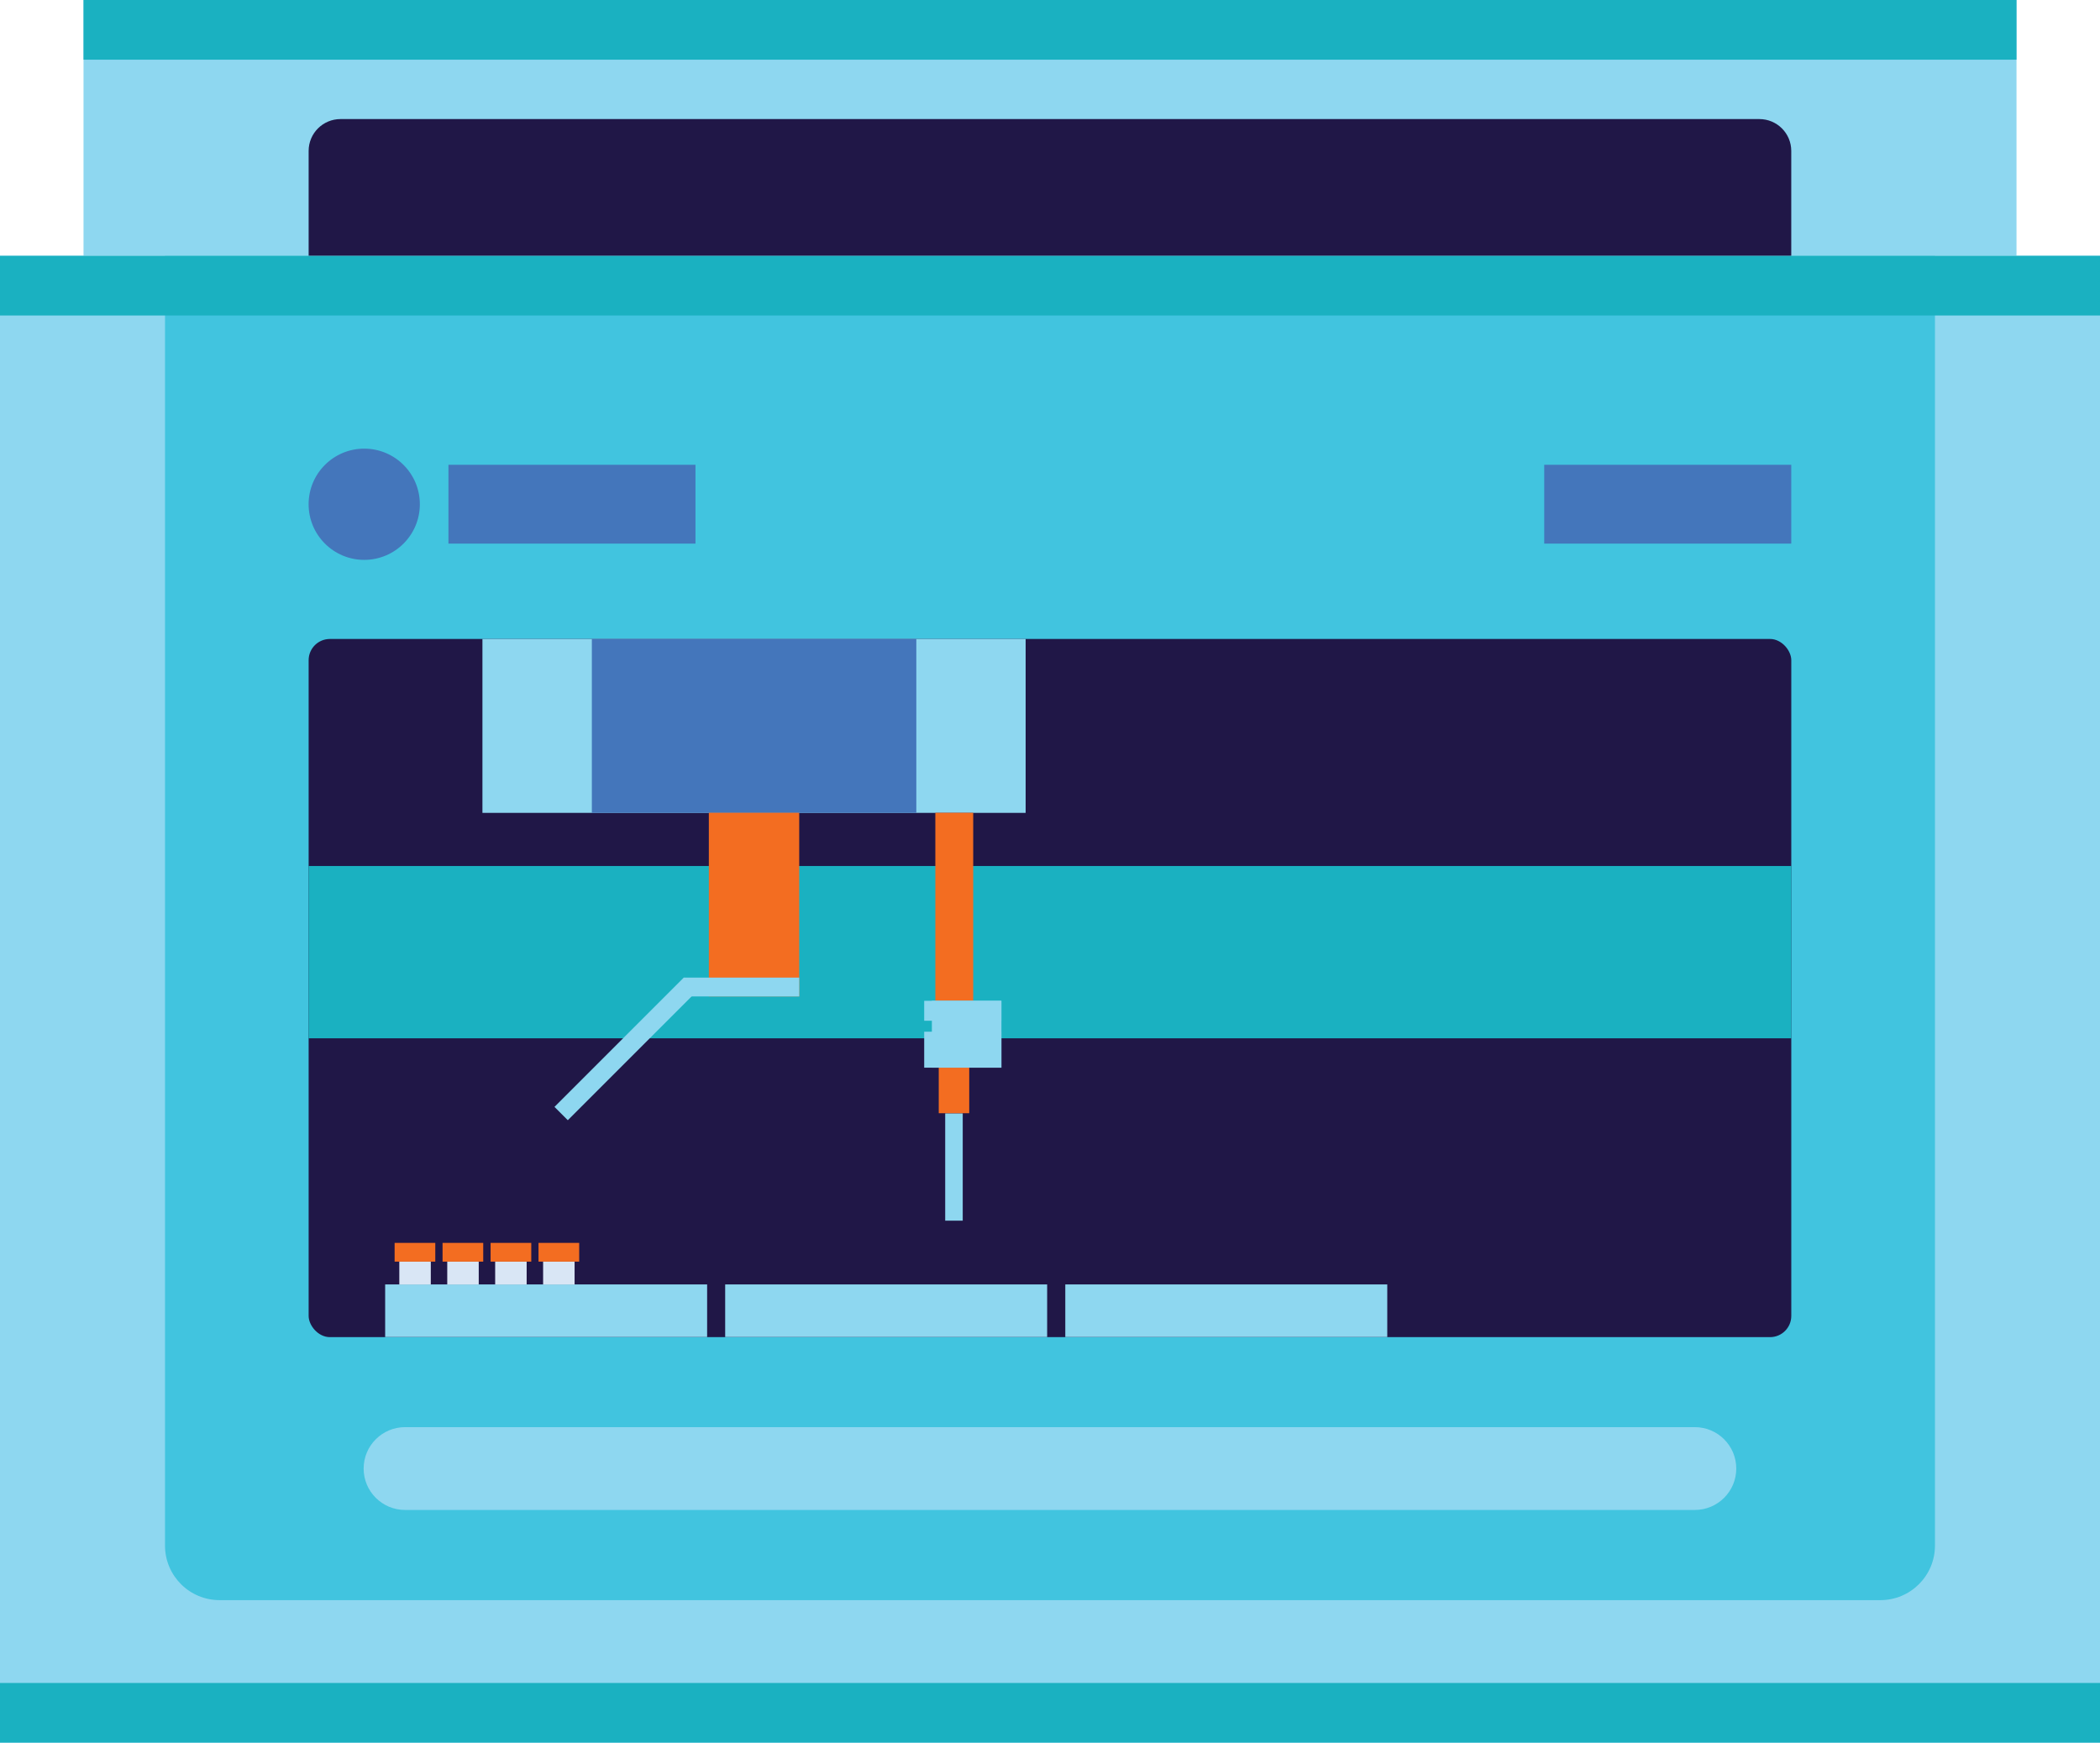
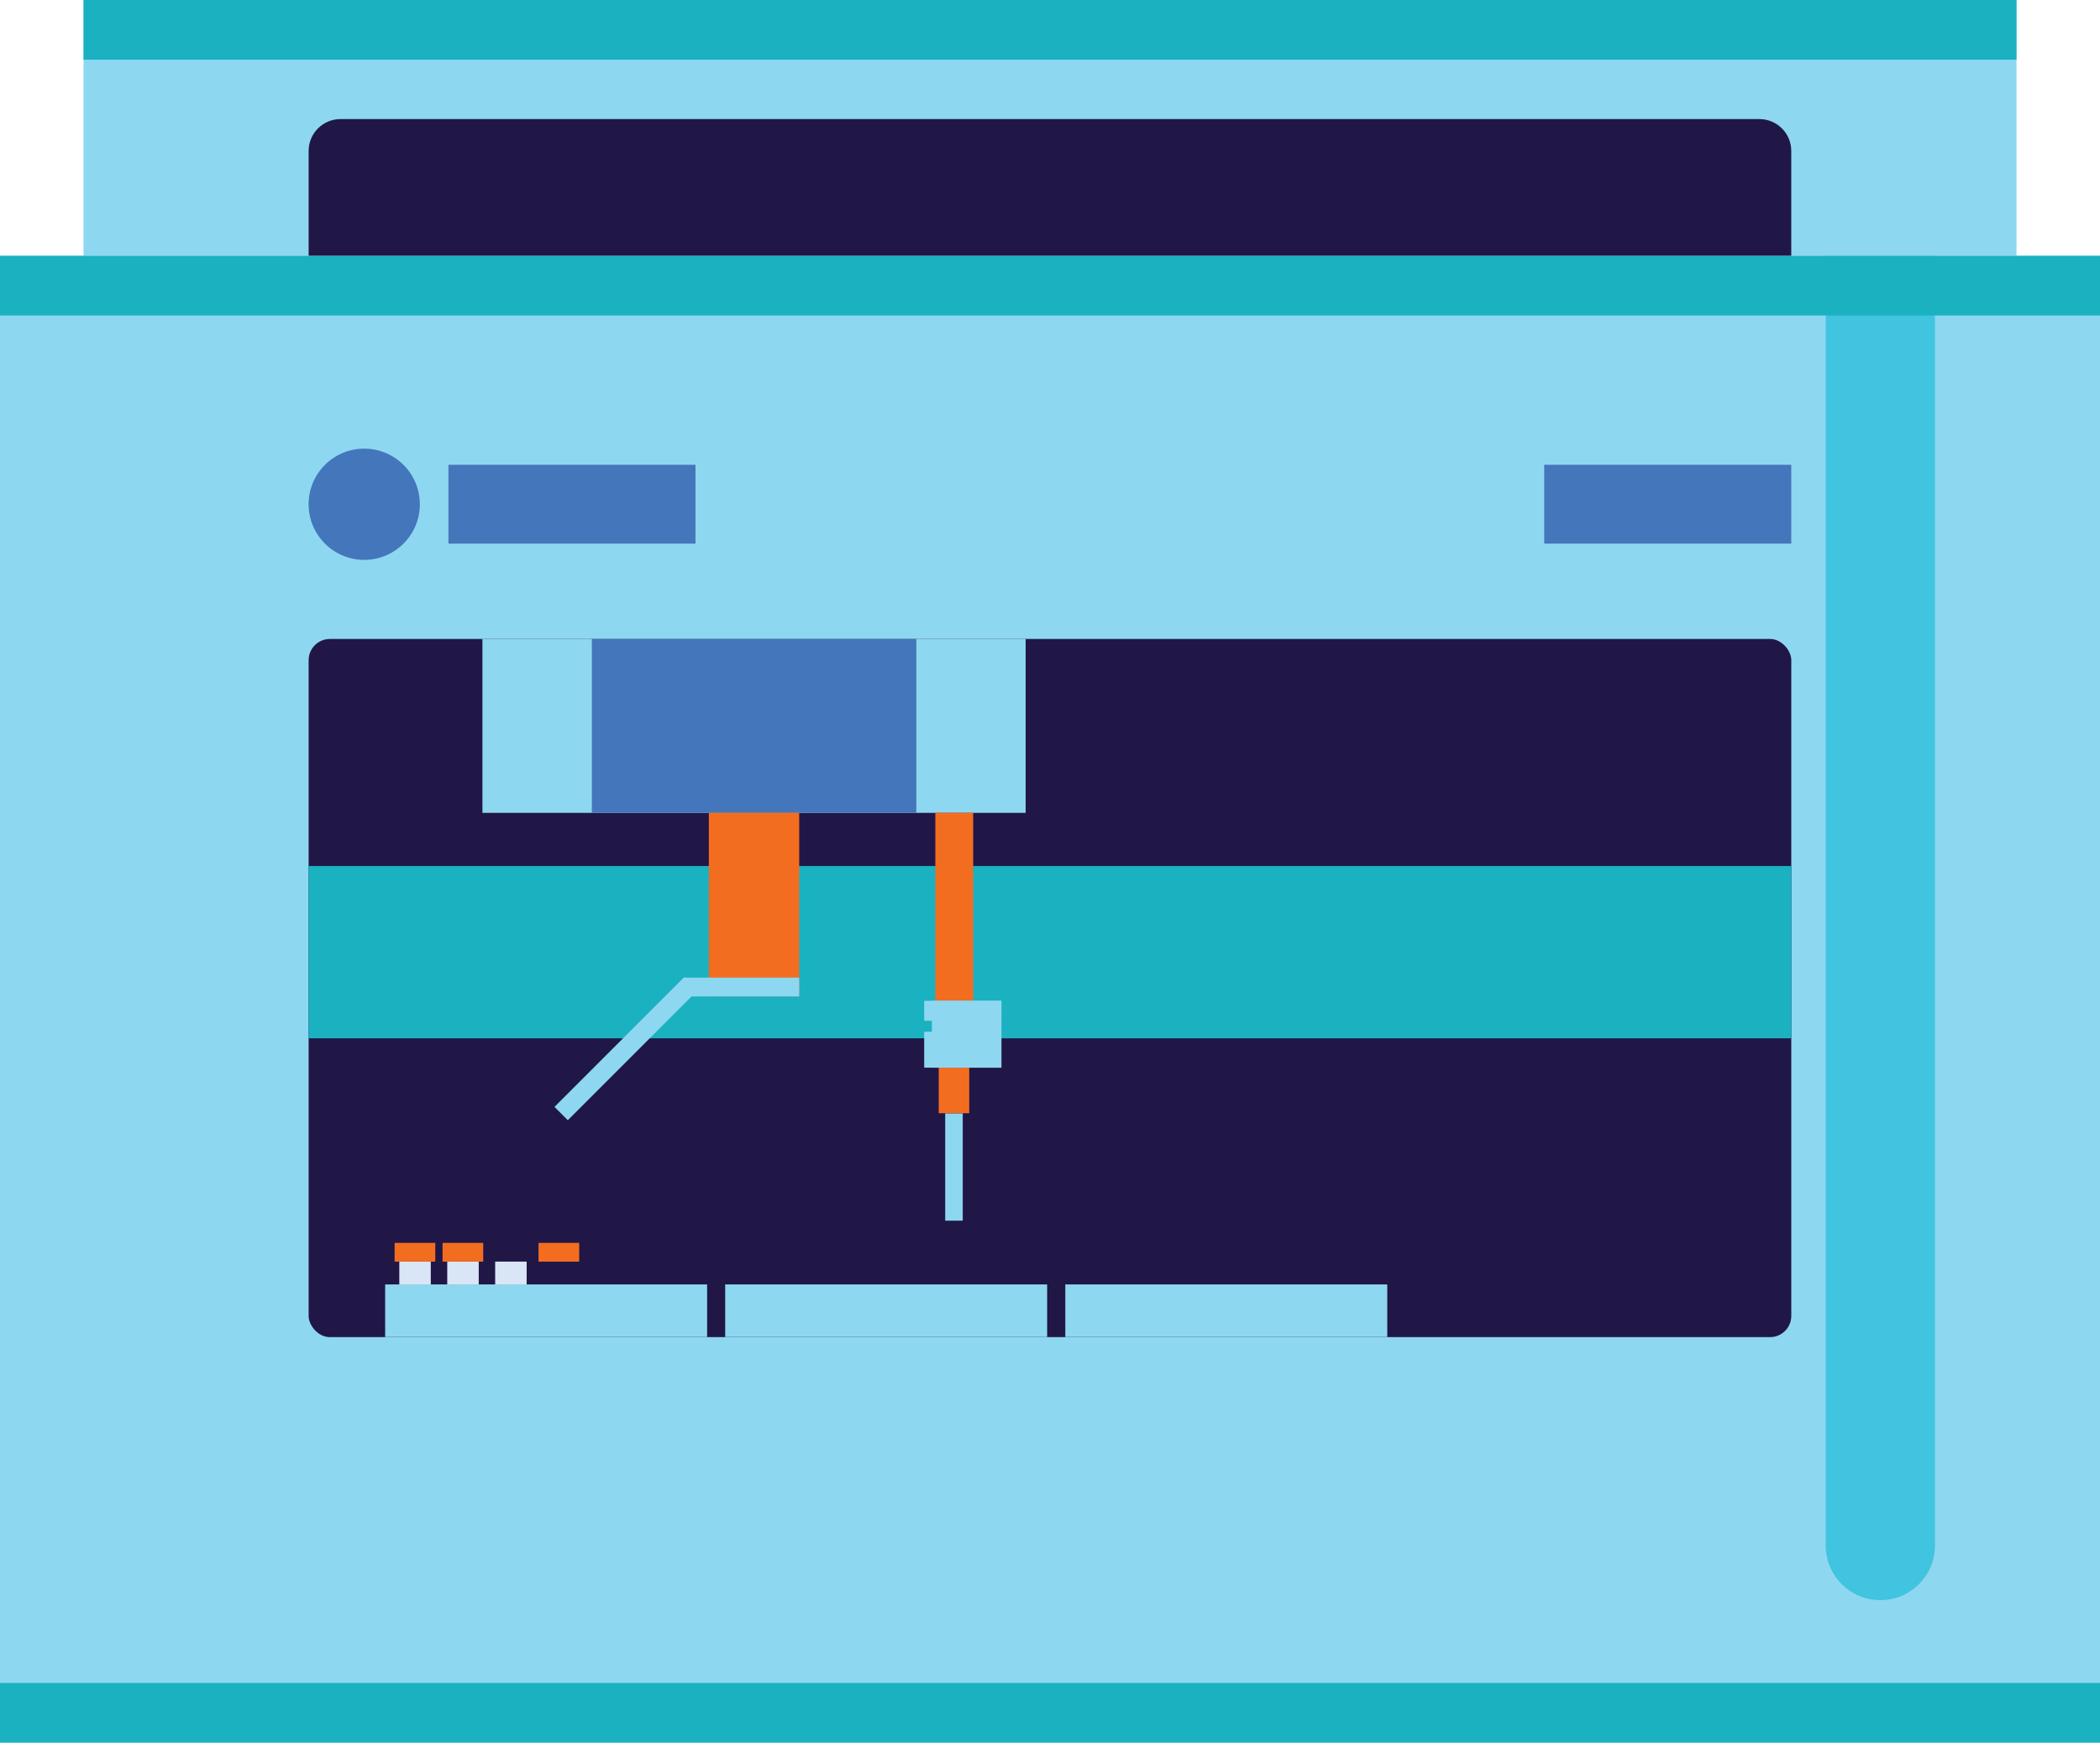
<svg xmlns="http://www.w3.org/2000/svg" id="Layer_2" viewBox="0 0 845.82 701.93">
  <defs>
    <style>.cls-1{fill:#4476bb;}.cls-1,.cls-2,.cls-3,.cls-4,.cls-5,.cls-6,.cls-7{stroke-width:0px;}.cls-2{fill:#1ab1c1;}.cls-3{fill:#41c4df;}.cls-4{fill:#201747;}.cls-5{fill:#d9e6f5;}.cls-6{fill:#8ed7f0;}.cls-7{fill:#f36d21;}</style>
  </defs>
  <g id="Design_Here">
    <rect class="cls-6" y="103.03" width="845.82" height="598.89" />
-     <path class="cls-3" d="m779.35,103.03v519.46c0,12.16-9.83,22-22,22H88.46c-12.16,0-22-9.83-22-22V103.03" />
+     <path class="cls-3" d="m779.35,103.03v519.46c0,12.16-9.83,22-22,22c-12.16,0-22-9.83-22-22V103.03" />
    <rect class="cls-4" x="124.31" y="257.36" width="597.17" height="281.2" rx="8.55" ry="8.55" />
    <path class="cls-6" d="m163.16,574.81h519.46c9.22,0,16.7,7.47,16.7,16.68h0c0,9.21-7.48,16.68-16.7,16.68H163.16c-9.22,0-16.7-7.47-16.7-16.68h0c0-9.21,7.48-16.68,16.7-16.68Z" />
    <rect class="cls-1" x="621.97" y="187.2" width="99.5" height="31.75" />
    <rect class="cls-6" x="33.64" width="778.55" height="103.03" />
    <rect class="cls-2" x="33.64" width="778.55" height="24.04" />
    <rect class="cls-2" y="103.03" width="845.82" height="24.04" />
    <rect class="cls-2" y="677.84" width="845.82" height="24.04" />
    <path class="cls-4" d="m137.15,47.96h571.48c7.1,0,12.84,5.74,12.84,12.84v42.18H124.31v-42.18c0-7.1,5.74-12.84,12.84-12.84Z" />
    <rect class="cls-1" x="180.62" y="187.2" width="99.5" height="31.75" />
    <circle class="cls-1" cx="146.7" cy="203.1" r="22.4" />
    <rect class="cls-2" x="124.31" y="348.8" width="597.17" height="69.4" />
    <rect class="cls-6" x="155.13" y="517.33" width="129.68" height="21.19" />
    <rect class="cls-6" x="292.08" y="517.33" width="129.68" height="21.19" />
    <rect class="cls-6" x="429.07" y="517.33" width="129.68" height="21.19" />
    <rect class="cls-6" x="194.31" y="257.36" width="218.79" height="70.04" />
    <rect class="cls-1" x="238.38" y="257.36" width="130.69" height="70.04" />
    <rect class="cls-7" x="285.5" y="327.36" width="36.4" height="73.97" />
    <rect class="cls-7" x="376.73" y="327.36" width="15.25" height="75.74" />
    <rect class="cls-6" x="380.7" y="448.42" width="7.06" height="43.23" />
    <rect class="cls-7" x="378.1" y="430.03" width="12.28" height="18.34" />
    <rect class="cls-6" x="372.24" y="403.1" width="31.07" height="8.03" />
    <rect class="cls-6" x="372.24" y="415.54" width="31.07" height="14.49" />
    <rect class="cls-6" x="375.33" y="403.1" width="28.02" height="26.93" />
    <rect class="cls-6" x="275.38" y="393.75" width="46.52" height="7.59" />
    <rect class="cls-6" x="215.22" y="418.67" width="73.65" height="7.59" transform="translate(-224.9 301.96) rotate(-45)" />
    <rect class="cls-5" x="160.83" y="508.14" width="12.68" height="9.23" />
    <rect class="cls-7" x="158.94" y="500.6" width="16.38" height="7.55" />
    <rect class="cls-5" x="180.14" y="508.14" width="12.68" height="9.23" />
    <rect class="cls-7" x="178.25" y="500.6" width="16.38" height="7.55" />
    <rect class="cls-5" x="199.44" y="508.14" width="12.68" height="9.23" />
-     <rect class="cls-7" x="197.6" y="500.6" width="16.38" height="7.55" />
-     <rect class="cls-5" x="218.75" y="508.14" width="12.68" height="9.23" />
    <rect class="cls-7" x="216.9" y="500.6" width="16.38" height="7.55" />
  </g>
</svg>